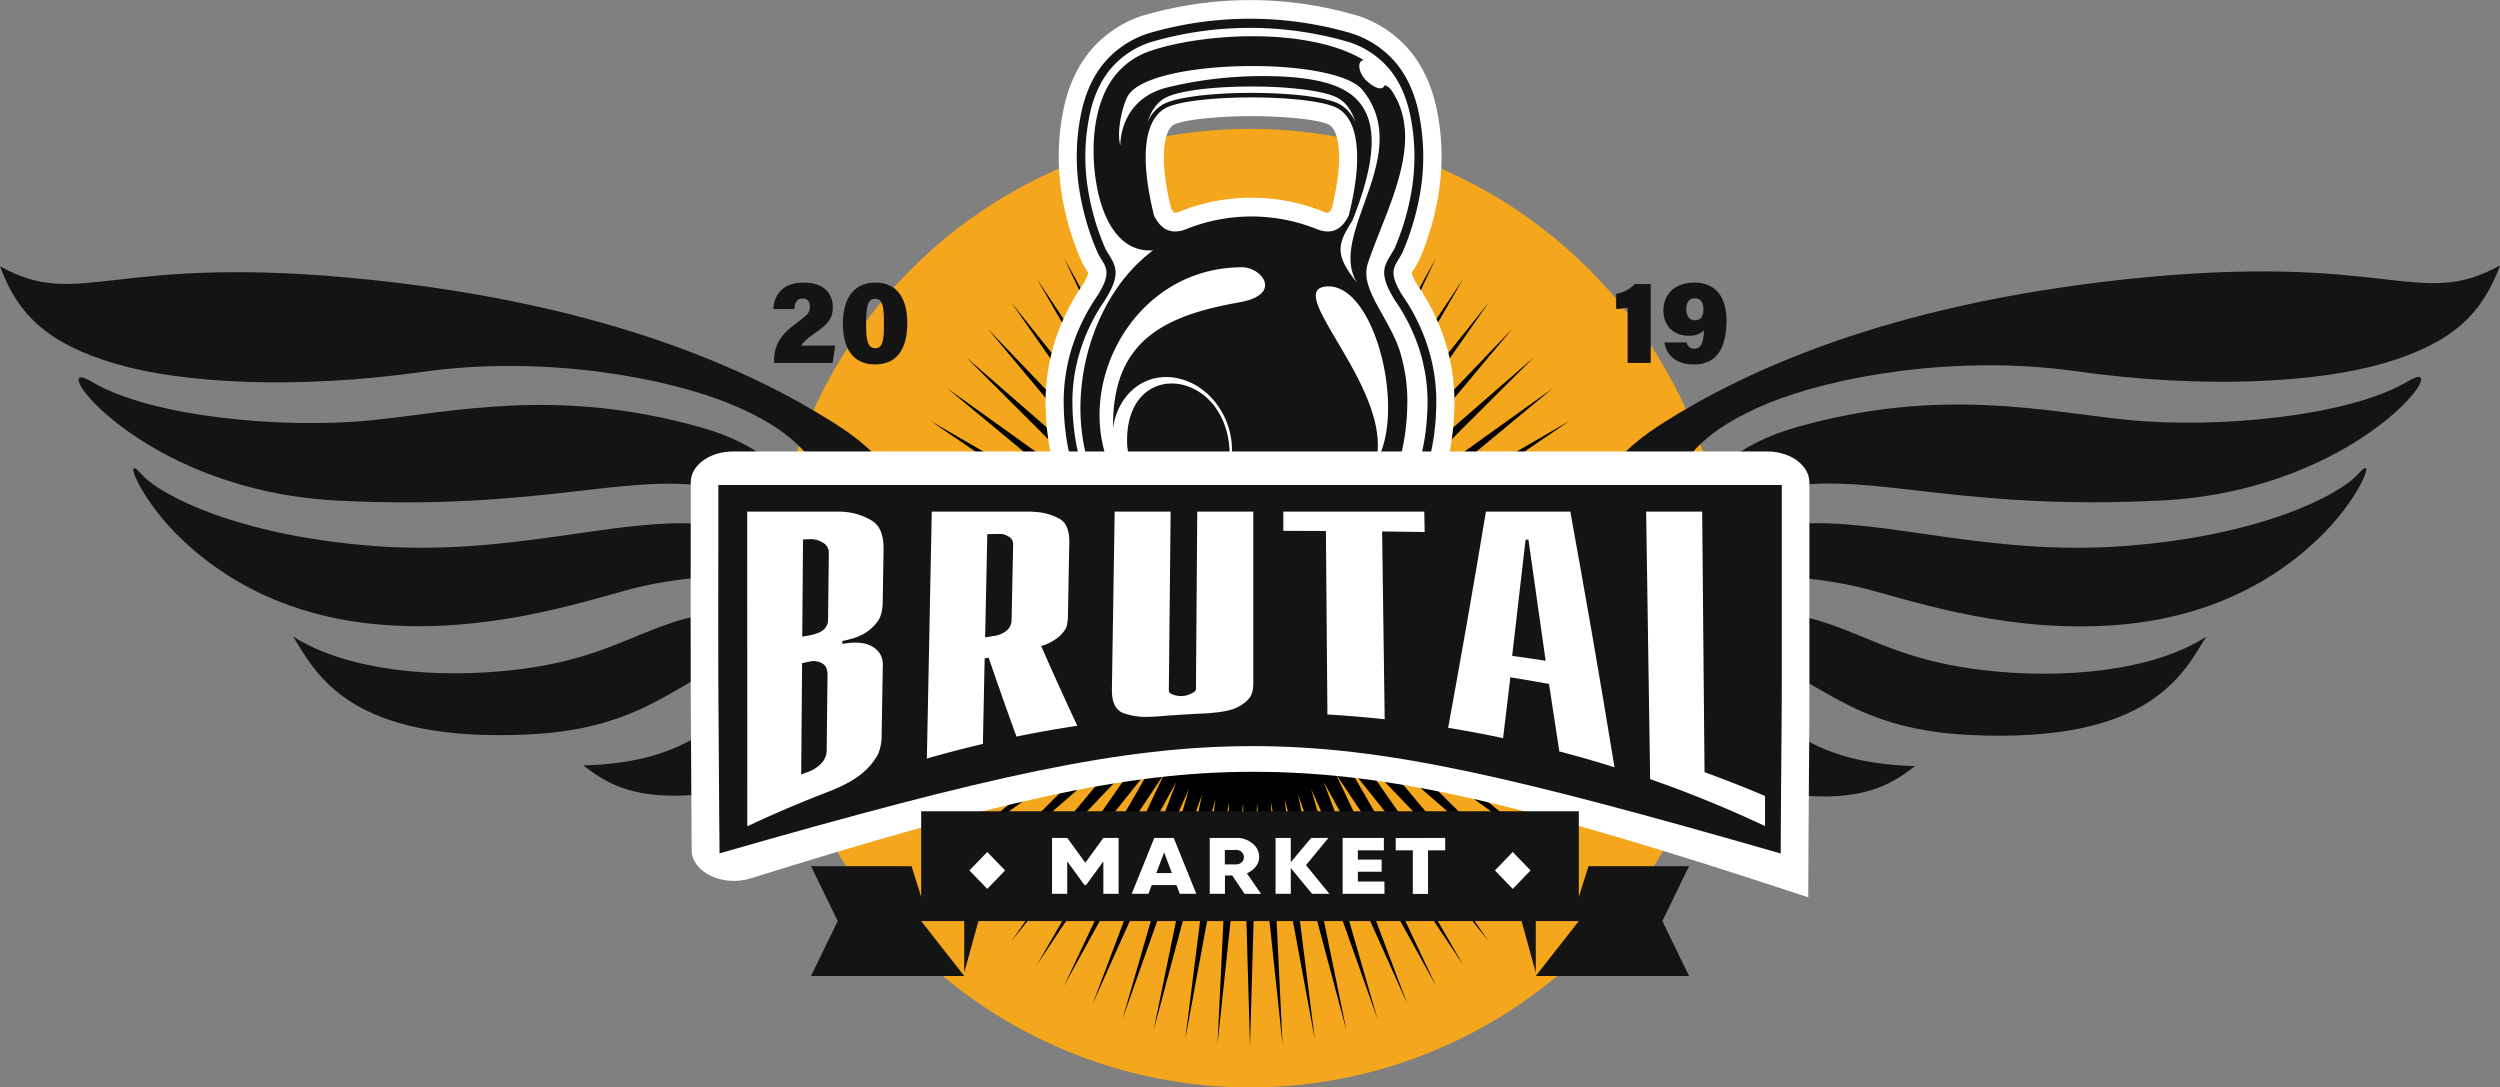
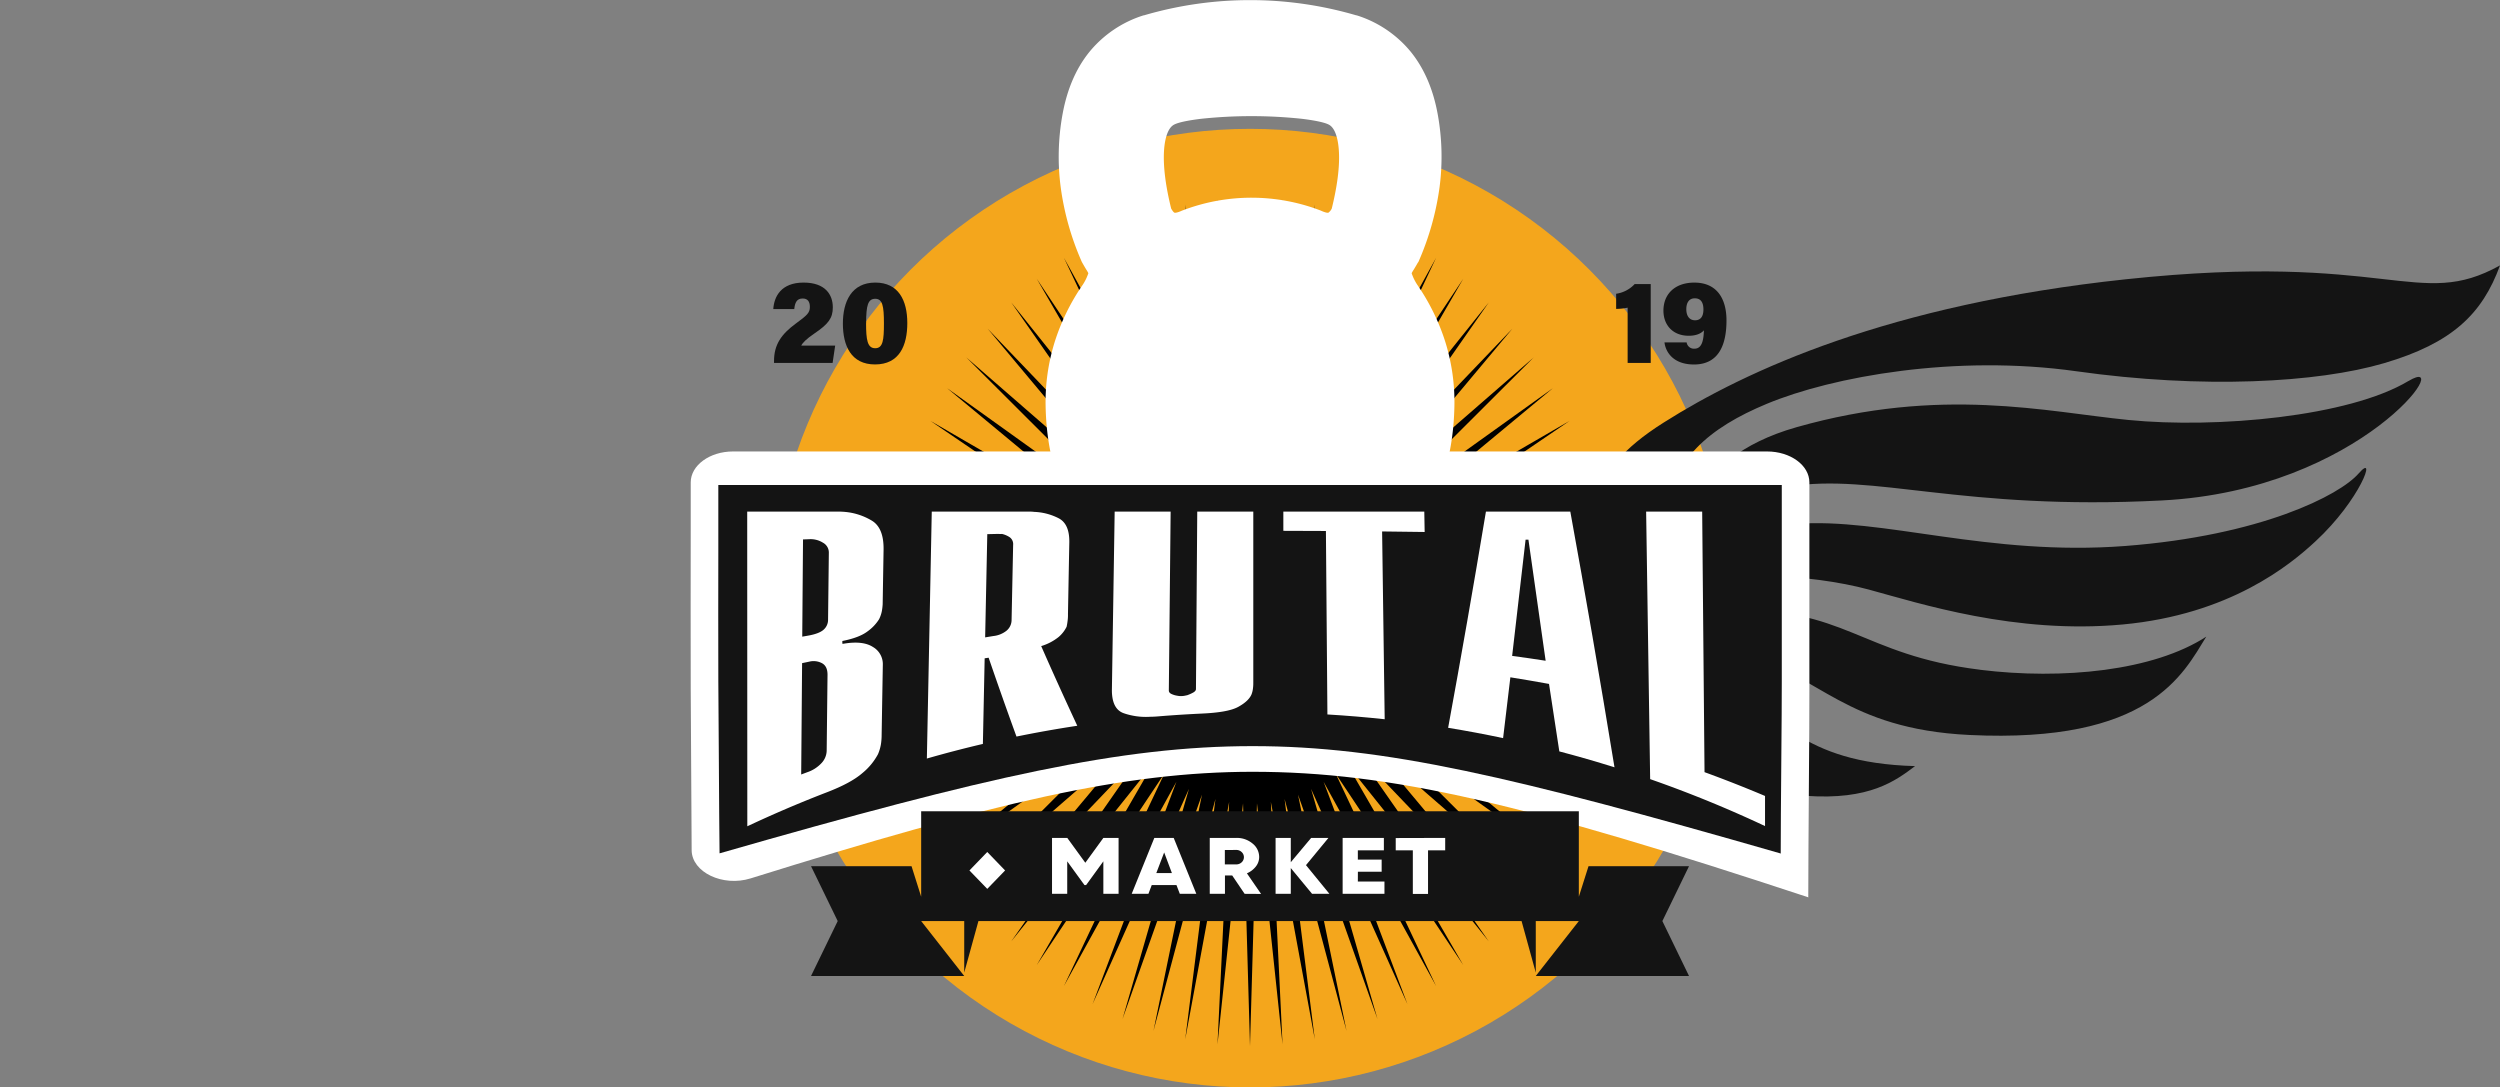
<svg xmlns="http://www.w3.org/2000/svg" id="Слой_1" data-name="Слой 1" viewBox="0 0 970.18 422">
  <rect x="0" y="0" width="970.18" height="422" fill="#808080" stroke="none" />
  <defs>
    <style>.cls-1{fill:#f4a61c;}.cls-2,.cls-5{fill:#141414;}.cls-3,.cls-4,.cls-5{fill-rule:evenodd;}.cls-4,.cls-6{fill:#fff;}</style>
  </defs>
  <circle class="cls-1" cx="485.09" cy="236" r="186" />
  <path class="cls-2" d="M1044,424c-6.89,18.88-18.57,30.16-45,37.94-25.84,7.61-70.37,10.06-119.37,3.14-46.77-6.61-94.62,2-120.21,12.65-22.07,9.18-37.49,21.77-39.09,44.17s-7.41,51.73-36.7,62.39-44.92-4.09-44.92-4.09,46.41-.72,50.71-30.46-2.6-44.12,30.05-64.77c32.1-20.31,87.36-45.79,179.3-55.59C1001.22,418.48,1012.21,441.65,1044,424Zm-35.53,44.85c-23.08,13.88-74.56,18.51-108.64,15.13-32-3.16-72.58-13.15-128.81,2.8-44,12.48-42.75,42.93-42.75,42.93,1.06-5.38,15.46-16,39.66-19.88,33.3-5.36,66.8,9.41,144.88,5.38C990.73,511.2,1027.51,457.42,1008.47,468.87Zm-19.31,35.86c-7.34,8.5-38,24.14-90.6,28.17-53.26,4.07-94.21-11.14-127.87-8.56-36.4,2.8-45,26.74-45,26.74,12.74-9.7,51.2-7.27,73.29-1.28,19.92,5.4,56.94,17.42,98.53,13.57s65-23.08,74.87-32.26C989.79,515,996.5,496.23,989.16,504.73Zm-146.89,76.2C795.32,575.14,790,556.11,744,558c-31.14,1.29-39.35,26.58-39.35,26.58,5.56-5.59,21.54-14.44,48.23-8.25,26.34,6.11,37.1,27.55,85.14,29.89,70.21,3.42,83-23.68,92-38.16C909.48,581.4,874.18,584.87,842.27,580.93ZM694.52,593.27c11.81-1.12,20.28.24,35,11.26,12.41,9.27,20.38,23.55,45.13,25.31S809.44,624,817,618.31c-45.48-1.31-51.46-20.74-76-30.81S694.52,593.27,694.52,593.27Z" transform="translate(-73.82 -321)" />
-   <path class="cls-2" d="M218.64,429.68c91.68,9.77,146.79,35.18,178.79,55.43C430,505.7,423.11,520,427.4,549.7S478,580.07,478,580.07s-15.58,14.71-44.79,4.08-35-39.88-36.6-62.22-17-34.88-39-44c-25.52-10.61-73.24-19.2-119.88-12.61-48.85,6.9-93.25,4.46-119-3.13-26.36-7.77-38-19-44.88-37.83C105.52,441.9,116.48,418.79,218.64,429.68Zm-14,85.58c77.86,4,111.26-10.71,144.47-5.36,24.13,3.89,38.49,14.46,39.54,19.82,0,0,1.29-30.36-42.62-42.81C290,471,249.46,481,217.57,484.13c-34,3.36-85.31-1.25-108.32-15.09C90.26,457.62,126.94,511.25,204.63,515.26Zm-59.42,15.83c9.87,9.16,33.18,28.34,74.66,32.18s78.39-8.15,98.25-13.54c22-6,60.37-8.39,73.08,1.28,0,0-8.56-23.87-44.86-26.66-33.56-2.58-74.39,12.59-127.5,8.53-52.44-4-83-19.61-90.34-28.09S127.87,515,145.21,531.09Zm42.3,36.85c8.94,14.44,21.69,41.46,91.71,38.06,47.9-2.34,58.63-23.72,84.9-29.81,26.61-6.17,42.55,2.65,48.09,8.22,0,0-8.19-25.21-39.24-26.49C327.11,556,321.79,575,275,580.78,243.15,584.7,208,581.24,187.51,567.94Zm188.41,19.39c-24.46,10-30.42,29.41-75.77,30.72,7.55,5.67,17.55,13.24,42.22,11.49s32.64-16,45-25.23c14.69-11,23.15-12.34,34.92-11.23C422.3,593.08,400.37,577.28,375.92,587.33Z" transform="translate(-73.82 -321)" />
  <polygon class="cls-3" points="485.09 76.72 487.8 170.94 497.72 77.38 493.18 171.51 510.24 79.36 498.51 172.64 522.55 82.65 503.72 174.32 534.57 87.21 508.79 176.54 546.19 93.02 513.66 179.29 557.32 100.02 518.3 182.53 567.86 108.16 522.68 186.25 577.75 117.37 526.75 190.41 586.88 127.58 530.49 194.98 595.19 138.7 533.86 199.92 602.62 150.65 536.84 205.2 609.1 163.33 539.41 210.77 614.58 176.64 541.53 216.58 619.02 190.47 543.2 222.6 622.38 204.71 544.41 228.76 624.64 219.25 545.13 235.03 625.77 233.96 545.38 241.35 625.77 248.73 545.13 247.67 624.64 263.45 544.41 253.93 622.38 277.98 543.2 260.1 619.02 292.22 541.53 266.11 614.58 306.05 539.41 271.93 609.1 319.36 536.84 277.5 602.62 332.04 533.86 282.77 595.19 344 530.49 287.72 586.88 355.12 526.75 292.29 577.75 365.33 522.68 296.45 567.86 374.54 518.3 300.17 557.32 382.68 513.66 303.41 546.19 389.68 508.79 306.15 534.57 395.48 503.72 308.38 522.55 400.05 498.51 310.06 510.24 403.33 493.18 311.19 497.72 405.32 487.8 311.76 485.09 405.98 482.39 311.76 472.47 405.32 477 311.19 459.95 403.33 471.68 310.06 447.63 400.05 466.46 308.38 435.61 395.48 461.4 306.15 423.99 389.68 456.52 303.41 412.87 382.68 451.88 300.17 402.32 374.54 447.5 296.45 392.44 365.33 443.43 292.29 383.31 355.12 439.69 287.72 374.99 344 436.32 282.77 367.56 332.04 433.34 277.5 361.08 319.36 430.78 271.93 355.6 306.05 428.65 266.11 351.16 292.22 426.98 260.1 347.8 277.98 425.77 253.93 345.54 263.45 425.05 247.67 344.41 248.73 424.81 241.35 344.41 233.96 425.05 235.03 345.54 219.25 425.77 228.76 347.8 204.71 426.98 222.6 351.16 190.47 428.65 216.58 355.6 176.64 430.78 210.77 361.08 163.34 433.34 205.2 367.56 150.65 436.32 199.92 374.99 138.7 439.69 194.98 383.31 127.58 443.43 190.41 392.44 117.37 447.5 186.25 402.32 108.16 451.88 182.53 412.87 100.02 456.52 179.29 423.99 93.02 461.4 176.54 435.61 87.21 466.46 174.32 447.63 82.65 471.68 172.64 459.95 79.36 477 171.51 472.47 77.38 482.39 170.94 485.09 76.72" />
  <path class="cls-4" d="M494,431.51a19,19,0,0,0,2.18-4.49,12.64,12.64,0,0,0-.85-1.47c-.52-.85-1-1.71-1.51-2.59l-.18-.33-.18-.41a106.74,106.74,0,0,1-8-28.47,91.56,91.56,0,0,1,.68-28.28c1.6-8.89,4.79-17.34,10.45-24.33a44.3,44.3,0,0,1,21-14.18l.06,0,.09,0a146.46,146.46,0,0,1,82.44,0l.09,0,.06,0a44.3,44.3,0,0,1,21,14.18c5.65,7,8.85,15.44,10.45,24.33a91.56,91.56,0,0,1,.68,28.28,108,108,0,0,1-8,28.46l-.19.43L624,423c-.48.87-1,1.72-1.5,2.56a12.66,12.66,0,0,0-.86,1.47,19.44,19.44,0,0,0,2.19,4.49,83.46,83.46,0,0,1,10.94,22.37,78.31,78.31,0,0,1,3.47,24.49c-.37,21.19-6.63,41.5-21.93,56.22S579.46,556.15,558.72,556c-46.2-.34-78.29-28.68-79.13-77.63a78.31,78.31,0,0,1,3.47-24.49A83.46,83.46,0,0,1,494,431.51Zm34.32-29.57c.36.63.9,1.45,1.28,1.59.56.2,2.2-.46,2.68-.68l.14-.07.39-.15.17-.06a74.85,74.85,0,0,1,53,0l.16.06.39.16.15.07c.48.22,2.11.88,2.67.67a4.29,4.29,0,0,0,1.29-1.59c1.81-7.39,3.43-16.42,2.63-23.94-.28-2.67-1.1-7.08-3.62-8.55-2.14-1.24-8.18-2.05-10.64-2.35a185.86,185.86,0,0,0-39.08,0c-2.45.3-8.5,1.1-10.63,2.35-2.52,1.46-3.34,5.88-3.63,8.54C524.89,385.52,526.5,394.55,528.32,401.94Z" transform="translate(-73.82 -321)" />
-   <path class="cls-5" d="M598.55,406.87c10.51-26.24,9.78-41.45-.37-49.18-7.72-5.9-21.8-7.23-35.29-7.16a156.34,156.34,0,0,0-36.2,4.43c-18.87,4.82-18.05,22.7-18.12,22.46-1.51-5.42.83-15.24,2.83-19,7.87-14.74,80.51-15.78,91.22-2.44,20.35,25.33-14.08,56-2.11,74.78-9.11-11.09-7.43-15.33-2-23.91Zm-87.34,85c0,.81,0,1.6.1,2.35,2.13,22.19,25.76,28.79,35.53,16.77,3.36-4.12,5.08-10.44,3.74-19.08-4.35-27.9-39.37-30.95-39.37,0Zm47.56,56.83c18.91,0,38.68-5.92,52.75-19.46,12.45-12,19.31-29.31,19.68-51a70,70,0,0,0-3.13-22.14A75.75,75.75,0,0,0,618,435.58c-5-8.07-3.57-10.46-1.45-13.92.43-.69.87-1.41,1.33-2.26l0,0,.05-.1a100,100,0,0,0,7.48-26.49,83.39,83.39,0,0,0-.62-26q-2.26-12.75-8.93-21a37.35,37.35,0,0,0-17.78-11.94h0a139.79,139.79,0,0,0-78.34,0h0a37.3,37.3,0,0,0-17.78,11.94q-6.66,8.24-8.93,21a83.39,83.39,0,0,0-.62,26,99.58,99.58,0,0,0,7.48,26.49l.05.1,0,0c.46.85.9,1.57,1.32,2.26,2.12,3.46,3.59,5.85-1.44,13.92a75.75,75.75,0,0,0-10.07,20.52,70,70,0,0,0-3.13,22.14c.77,45,29.78,70,72.15,70.49Zm0-3.51c21.58-.26,38.66-7.21,50.43-18.52s18.24-27.8,18.6-48.52a66.61,66.61,0,0,0-3-21,72.85,72.85,0,0,0-9.65-19.62l-.05-.07c-6.21-10-4.27-13.12-1.46-17.71.4-.65.82-1.34,1.21-2a95.86,95.86,0,0,0,7.17-25.42,79.89,79.89,0,0,0-.59-24.85h0q-2.1-11.83-8.2-19.38a33.85,33.85,0,0,0-16.17-10.84,136.77,136.77,0,0,0-76.38,0,33.8,33.8,0,0,0-16.17,10.84q-6.1,7.55-8.2,19.38h0a79.89,79.89,0,0,0-.6,24.85,95.89,95.89,0,0,0,7.18,25.42c.39.71.81,1.4,1.21,2,2.81,4.59,4.75,7.76-1.46,17.71l-.05.07A72.56,72.56,0,0,0,493,457.17a66.61,66.61,0,0,0-3,21c.74,43.05,28.27,66.6,68.77,67ZM519.12,368.5a14.5,14.5,0,0,1,5.91-6.92c5.18-3,19.84-4.53,34.45-4.53s29.27,1.51,34.45,4.53a14.54,14.54,0,0,1,5.91,6.92c-1.29-4.24-3.39-7.35-6.32-9.18-10.12-6.33-58-6.33-68.07,0-2.93,1.83-5,4.94-6.33,9.18Zm8.14,41.88q3.32,1.22,7.88-.89l.08,0a68,68,0,0,1,48.53,0l.07,0c3,1.41,5.67,1.7,7.88.89s4-2.71,5.53-5.73c2.77-11,3.79-20.32,3-27.45-.73-6.9-3.12-11.73-7.16-14.08-4.93-2.88-19.26-4.31-33.62-4.31s-28.68,1.43-33.62,4.3c-4,2.36-6.43,7.19-7.16,14.09-.75,7.13.26,16.42,3,27.45q2.24,4.53,5.52,5.73Zm61,21.82c-16.55,1.73,26.68,40.18,19.43,68.29,12.13-19.25-.28-70.3-19.43-68.29Zm-65,91.55c-8.12-7.24-13.21-15-15.7-22.73a29.47,29.47,0,0,0,6.51,10.19c9.16,9.31,24.5,11.13,33.19.41,4.15-5.13,5.14-12.19,4.52-18.78a29.76,29.76,0,0,0-8.33-18c-9.16-9.3-23.87-10.72-32.56,0a24.22,24.22,0,0,0-5.1,12.42c-.59-33.87,19.68-43.74,48.87-48.91,17.33-3.06,8.74-13.64,1.21-13.63-52.58,0-76.21,71.43-32.61,99.05ZM499.06,368.6c-3,17.35,1.4,51,22.25,49.55-30.35,22.44-39.39,78-11.24,106.08,22.66,22.61,70.14,22.44,92.8-.07,10.62-10.55,16.75-25.93,17.09-46.35a65.78,65.78,0,0,0-2.74-20c-3-10-10.6-19-12.67-27.1a13.39,13.39,0,0,1,.18-7.77c6.9-20.52,22.08-46.46,9.61-66.08-1.24-1.94-2.26-2.61-3.19-2.75-1.16,2.76-5.07,0-6.85-1.63-3.24-2.95-4.07-7.7-1.29-8.18-21.31-12.84-61.82-10.53-82.26-3.7a29.37,29.37,0,0,0-14.93,10.67C502.37,356,500.23,361.82,499.06,368.6Z" transform="translate(-73.82 -321)" />
  <path class="cls-2" d="M374.2,461.84v-.77c0-6.34,2.86-10.41,8.47-14.52,4.31-3.16,5.44-4.13,5.44-6.43,0-2.14-.91-3.28-2.79-3.28-2.29,0-3,1.57-3.27,4.1h-8.14c.31-4.81,3-10.28,11.76-10.28,8.43,0,11.34,4.7,11.34,9.61,0,4.15-1.65,6.43-7.17,10.16-3.12,2.13-4.53,3.57-5.07,4.68h13.16l-1,6.73Z" transform="translate(-73.82 -321)" />
  <path class="cls-2" d="M425.92,446.37c0,8.72-3.07,16.06-12.53,16.06-9.3,0-12.47-7.27-12.47-15.87,0-8.39,3.27-15.9,12.59-15.9C422.43,430.66,425.92,437.46,425.92,446.37Zm-16,.06c0,6.4.49,9.71,3.54,9.71s3.39-3.24,3.39-9.69c0-6.62-.53-9.5-3.36-9.5S409.94,439.47,409.94,446.43Z" transform="translate(-73.82 -321)" />
  <path class="cls-2" d="M705.46,461.84V440.4a22.78,22.78,0,0,1-4.46.48V435a12.17,12.17,0,0,0,7.18-3.75h6.24v30.6Z" transform="translate(-73.82 -321)" />
  <path class="cls-2" d="M728.36,453.87a2.84,2.84,0,0,0,3.07,2.44c3.1,0,3.51-3.89,3.63-7.12-1.32,1.49-3.46,2.11-5.89,2.11-6.08,0-9.82-4.06-9.82-9.76,0-6.34,4.37-10.87,12-10.87,9.11,0,12.47,6.72,12.47,14.65,0,8.61-2.46,17.13-12.62,17.13-8.07,0-11-4.86-11.45-8.58ZM728.23,441c0,2.55,1.17,4.29,3.38,4.29s3.26-1.52,3.26-4.22c0-2.23-.72-4.3-3.33-4.3C729.33,436.76,728.23,438.43,728.23,441Z" transform="translate(-73.82 -321)" />
  <path class="cls-4" d="M365.11,661.88c-10.79,3.37-22.81-2.38-22.88-10.93h0c-.08-20.89-.28-41.79-.36-62.68s0-41.91,0-62.86V508.2c0-6.61,7.35-12,16.42-12H759.56c9.08,0,16.43,5.36,16.43,12v17.21c0,21,0,41.91,0,62.86s-.28,41.79-.36,62.68l-.07,18.4-.08-.15C666,633,613.47,620.51,559.92,620.51,510.23,620.51,459.51,632.41,365.11,661.88Z" transform="translate(-73.82 -321)" />
  <path class="cls-5" d="M353.06,652.16l-.14-15.08c-.07-17.27-.26-34.54-.34-51.8s0-34.64,0-52V509.21H765.28v24.11c0,17.32,0,34.64,0,52s-.27,34.53-.35,51.8l-.06,15.2-.07-.12c-104-29.9-153.92-41.65-204.83-41.65S457.1,622.26,353.06,652.16Z" transform="translate(-73.82 -321)" />
  <path class="cls-6" d="M363.79,519.53h35.15c1,0,2.05.05,3.07.15a24.45,24.45,0,0,1,10.28,3.45c3,1.89,4.51,5.59,4.42,11.19q-.18,10.57-.35,21.16a21.34,21.34,0,0,1-.26,2.35,12.16,12.16,0,0,1-1.14,3.48,16.73,16.73,0,0,1-4.54,4.76q-3.19,2.4-9.71,3.68c0,.35,0,.71,0,1.07l.21,0,.22,0c5.07-.88,8.9-.41,11.48,1.28a7.67,7.67,0,0,1,3.8,6.86q-.24,14-.47,27.94a23.93,23.93,0,0,1-.26,2.89,16.94,16.94,0,0,1-1.14,3.88,24.12,24.12,0,0,1-6,7.29c-3,2.63-7.61,5.11-13.88,7.52q-15.58,6-30.84,13.18Zm23.52,48.16q4.33-.75,6.08-2.28a5.11,5.11,0,0,0,1.78-4l.3-26a4.33,4.33,0,0,0-2.26-3.79,9,9,0,0,0-5.35-1.37l-2.41.09-.3,37.73Zm-.25,53a13.25,13.25,0,0,0,5.57-3.56,7.24,7.24,0,0,0,2-4.71l.33-29.57c0-2.18-.68-3.66-2.11-4.46a6.94,6.94,0,0,0-4.95-.63l-2.81.59q-.17,21.6-.35,43.21Z" transform="translate(-73.82 -321)" />
  <path class="cls-6" d="M435.41,519.53h37.23c.81,0,1.65,0,2.53.12a22.54,22.54,0,0,1,9.5,2.48q4.24,2.21,4.12,9.37-.27,13.89-.52,27.78c0,.08,0,.18,0,.3v.3q0,1-.15,2.1c-.09.77-.22,1.52-.38,2.25a12.52,12.52,0,0,1-3.06,3.94,19.88,19.88,0,0,1-6.8,3.56c4.64,10.58,9.32,20.85,14,30.92q-11.84,1.79-23.59,4.19-5.43-14.91-10.81-30.6l-1.54.23-.69,33.23q-10.92,2.56-21.74,5.67Q434.47,567.44,435.41,519.53Zm23.81,48.31a9.92,9.92,0,0,0,5.1-2,5.42,5.42,0,0,0,2.07-4.37l.6-29a3.27,3.27,0,0,0-1.36-3,9.12,9.12,0,0,0-2.94-1.26,9.27,9.27,0,0,1-1.21,0c-.37,0-.7,0-1,0l-3.52.08q-.41,20-.83,40.06Z" transform="translate(-73.82 -321)" />
  <path class="cls-6" d="M528.11,519.53q-.35,34.71-.7,69.42c0,.61.36,1.07,1.1,1.4a8.15,8.15,0,0,0,2.24.65,6.57,6.57,0,0,0,.89.12,6.76,6.76,0,0,0,.9,0,6.88,6.88,0,0,0,.9-.1l1.12-.23a15.89,15.89,0,0,0,2.25-1c.75-.41,1.13-.88,1.13-1.4q.25-34.43.5-68.85h21.75l0,65.88v.34c0,.66,0,1.41-.11,2.22a9.76,9.76,0,0,1-.56,2.45c-.75,1.79-2.48,3.41-5.18,4.89s-7.44,2.3-14.19,2.6q-7.53.35-15.06.94l-2.36.19c-.82.07-1.68.1-2.58.11a26.36,26.36,0,0,1-10.28-1.39q-4.68-1.68-4.55-9.34.54-34.45,1.07-68.89Z" transform="translate(-73.82 -321)" />
  <path class="cls-6" d="M588.37,527.06q-8.26,0-16.52-.06c0-2.49,0-5,0-7.47h54.7c.05,2.64.09,5.28.14,7.92q-8.25-.12-16.51-.21.52,36.45,1,72.88-11.1-1.2-22.23-1.86Z" transform="translate(-73.82 -321)" />
  <path class="cls-6" d="M650.47,519.53h32.74c5.75,31.57,11.49,64.57,17.15,99.24q-10.65-3.35-21.41-6.17-2-13.22-4-26.19-7.47-1.36-15-2.57-1.41,11.89-2.82,23.6-10.62-2.25-21.33-4C640.77,576.37,645.65,548.5,650.47,519.53Zm23.17,57.89q-3.35-23.88-6.68-47l-1.1,0q-2.6,22.92-5.22,45.12Q667.15,576.4,673.64,577.42Z" transform="translate(-73.82 -321)" />
  <path class="cls-6" d="M712.64,519.53h21.75q.45,50.55.91,101.12,11.84,4.32,23.48,9.24v11.69a462.72,462.72,0,0,0-44.58-18.22Z" transform="translate(-73.82 -321)" />
  <path class="cls-5" d="M431.3,635.84H686.52V669l3.76-11.86h39l-10.34,21.3,10.34,21.31H669.81l16.71-21.31H669.81v20l-5.51-20H453.52l-5.51,20v-20H431.3L448,699.75H388.56l10.35-21.31-10.35-21.3h39L431.3,669V635.84Z" transform="translate(-73.82 -321)" />
  <polygon class="cls-4" points="383.13 330.63 390.05 337.8 383.13 344.95 376.21 337.8 383.13 330.63" />
-   <polygon class="cls-4" points="587.05 330.63 580.13 337.8 587.05 344.95 593.97 337.8 587.05 330.63" />
  <path class="cls-6" d="M507.91,646.17v21.7H502V655.26l-6.68,9.2h-.66l-6.68-9.2v12.61h-5.9v-21.7H488l7,9.64,7-9.64Z" transform="translate(-73.82 -321)" />
  <path class="cls-6" d="M531.67,667.87l-1.3-3.41h-9.59l-1.29,3.41H513l8.78-21.7h7.52l8.78,21.7Zm-9.12-8.06h6.05l-3-8Z" transform="translate(-73.82 -321)" />
  <path class="cls-6" d="M556.82,667.87,552,660.74h-2.81v7.13h-5.9v-21.7h10.33a9.45,9.45,0,0,1,6.27,2.17,6.67,6.67,0,0,1,2.58,5.27,5.9,5.9,0,0,1-1.31,3.68,8.62,8.62,0,0,1-3.45,2.62l5.5,8Zm-7.67-17v5.58h4.43a3,3,0,0,0,2.08-.8,2.7,2.7,0,0,0,0-4,2.94,2.94,0,0,0-2.08-.81Z" transform="translate(-73.82 -321)" />
  <path class="cls-6" d="M589.73,667.87H583l-8.26-10v10h-5.9v-21.7h5.9v9.43l7.9-9.43h6.71l-8.71,10.57Z" transform="translate(-73.82 -321)" />
  <path class="cls-6" d="M600.76,663.1h10.33v4.77H594.86v-21.7h16V651H600.76v3.59H610v4.71h-9.22Z" transform="translate(-73.82 -321)" />
  <path class="cls-6" d="M634.66,646.17V651H628v16.92h-5.9V651h-6.64v-4.78Z" transform="translate(-73.82 -321)" />
</svg>